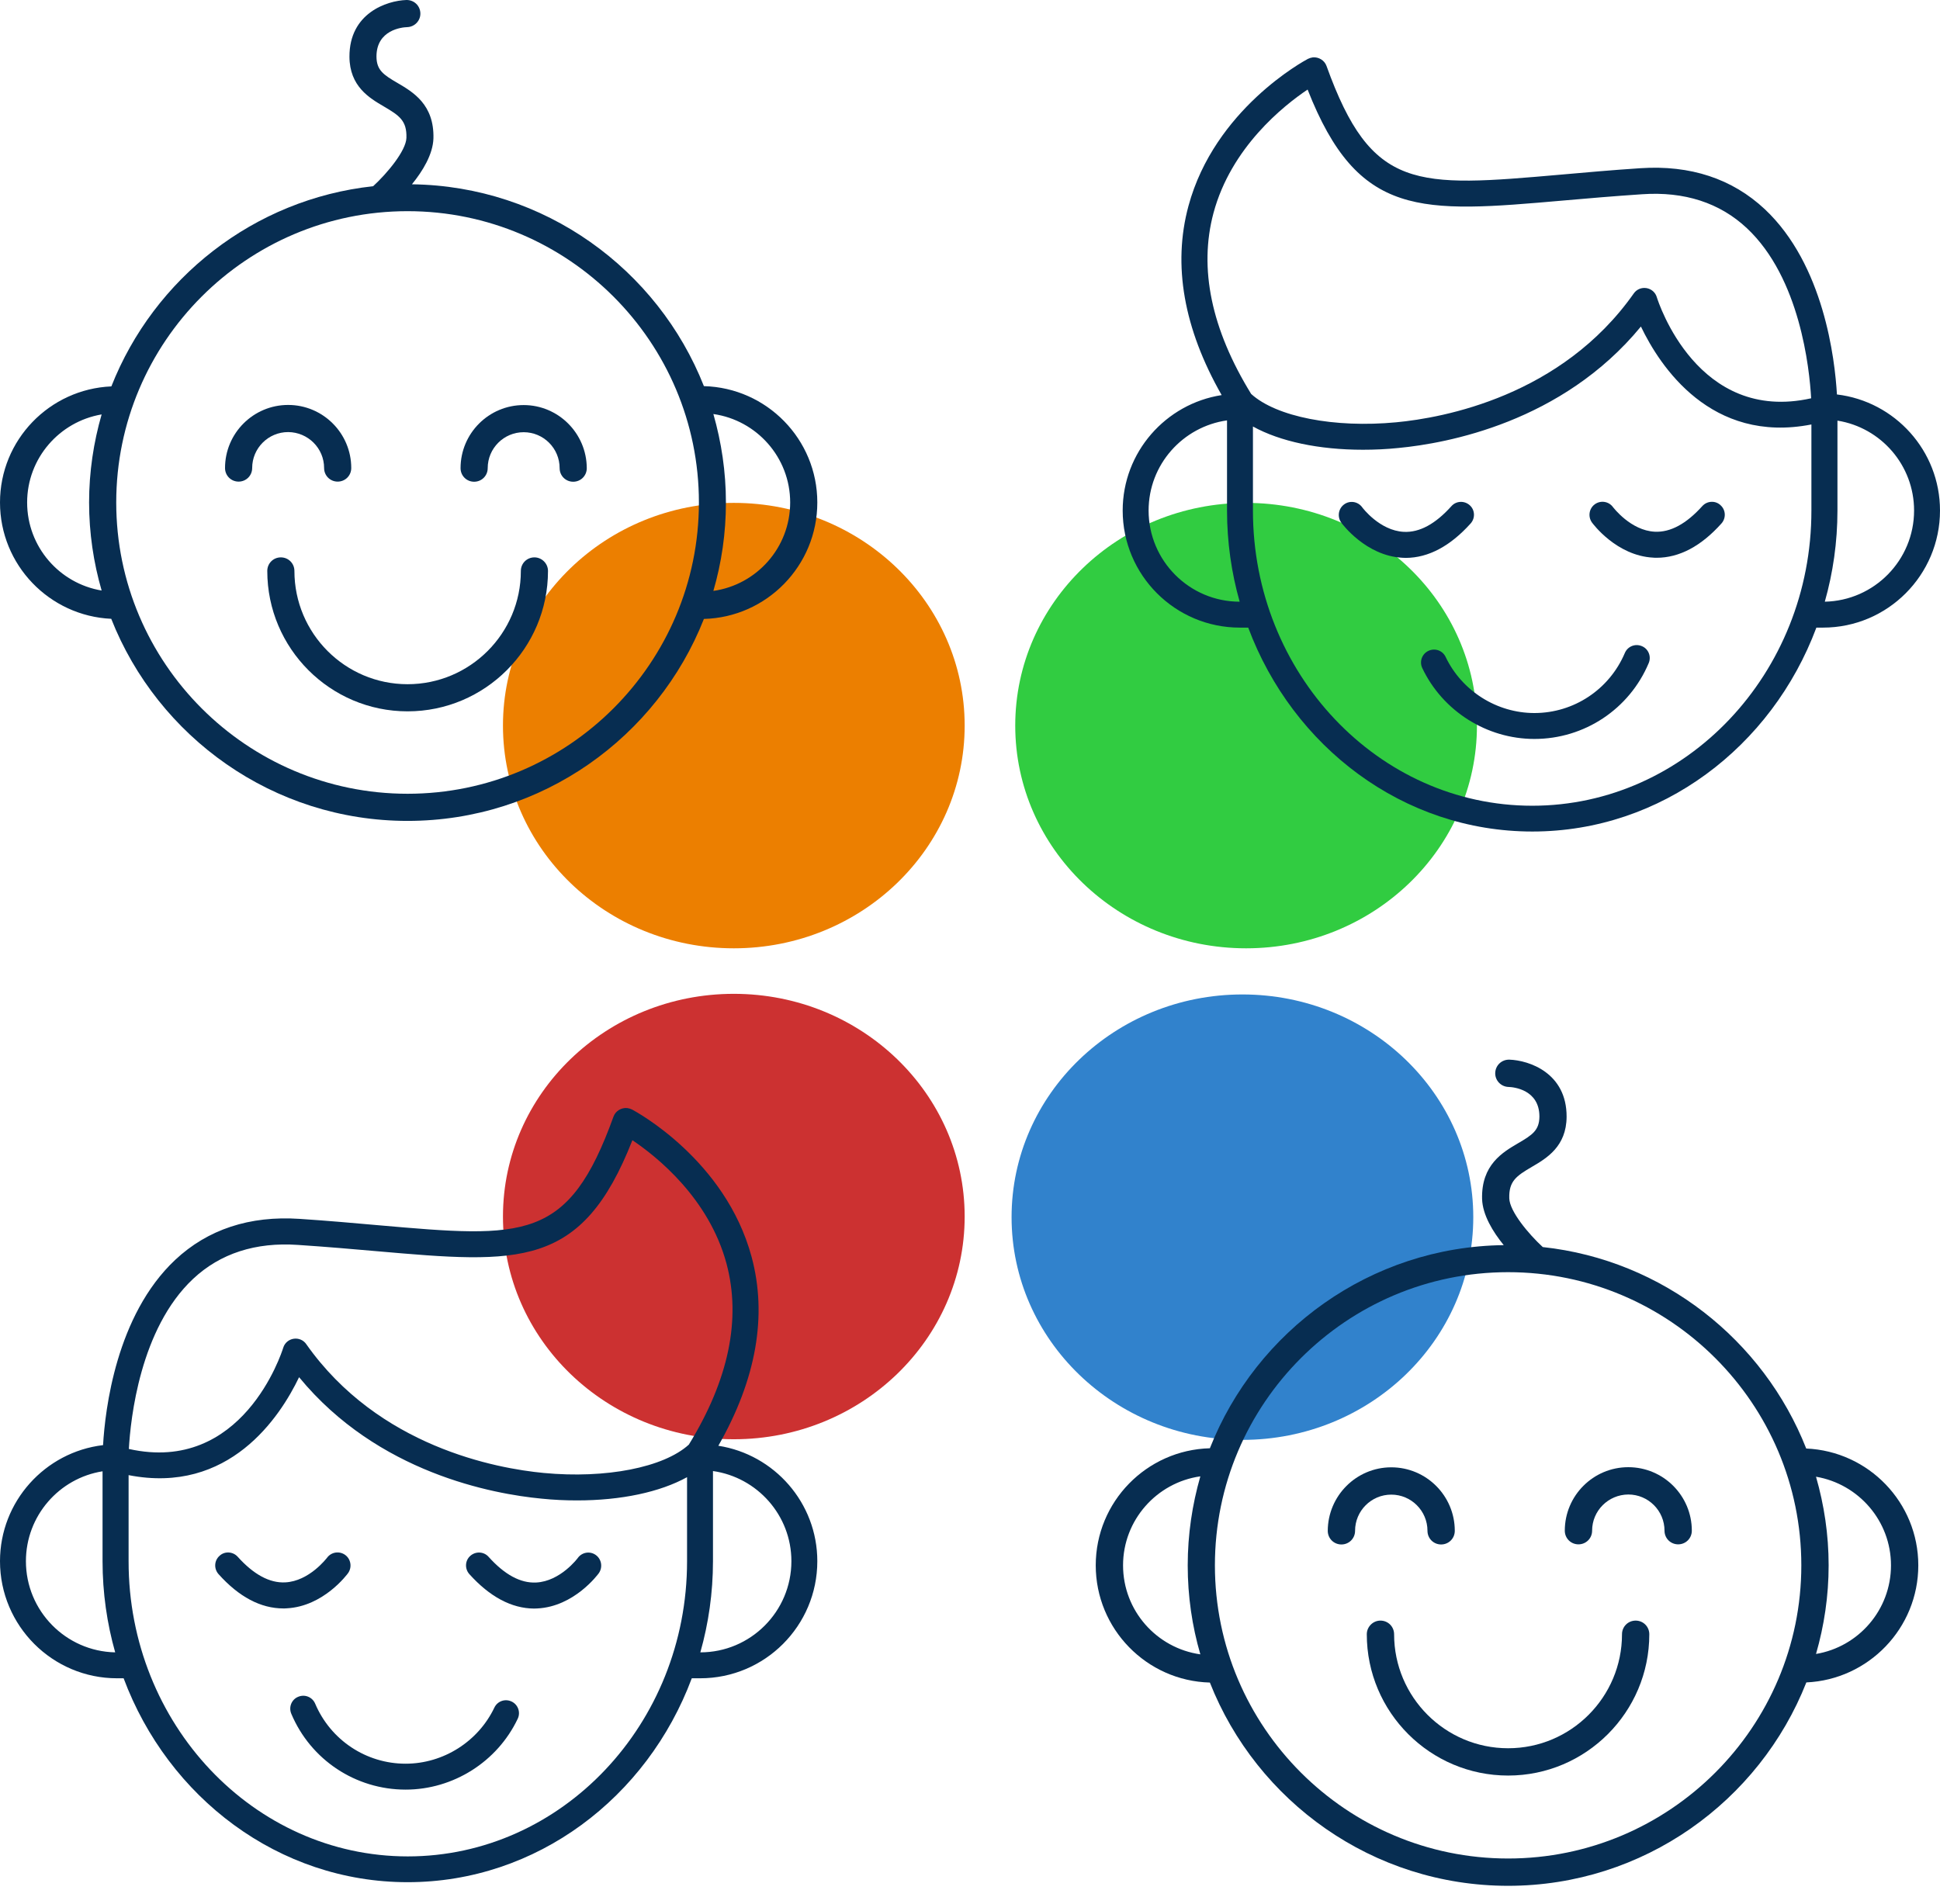
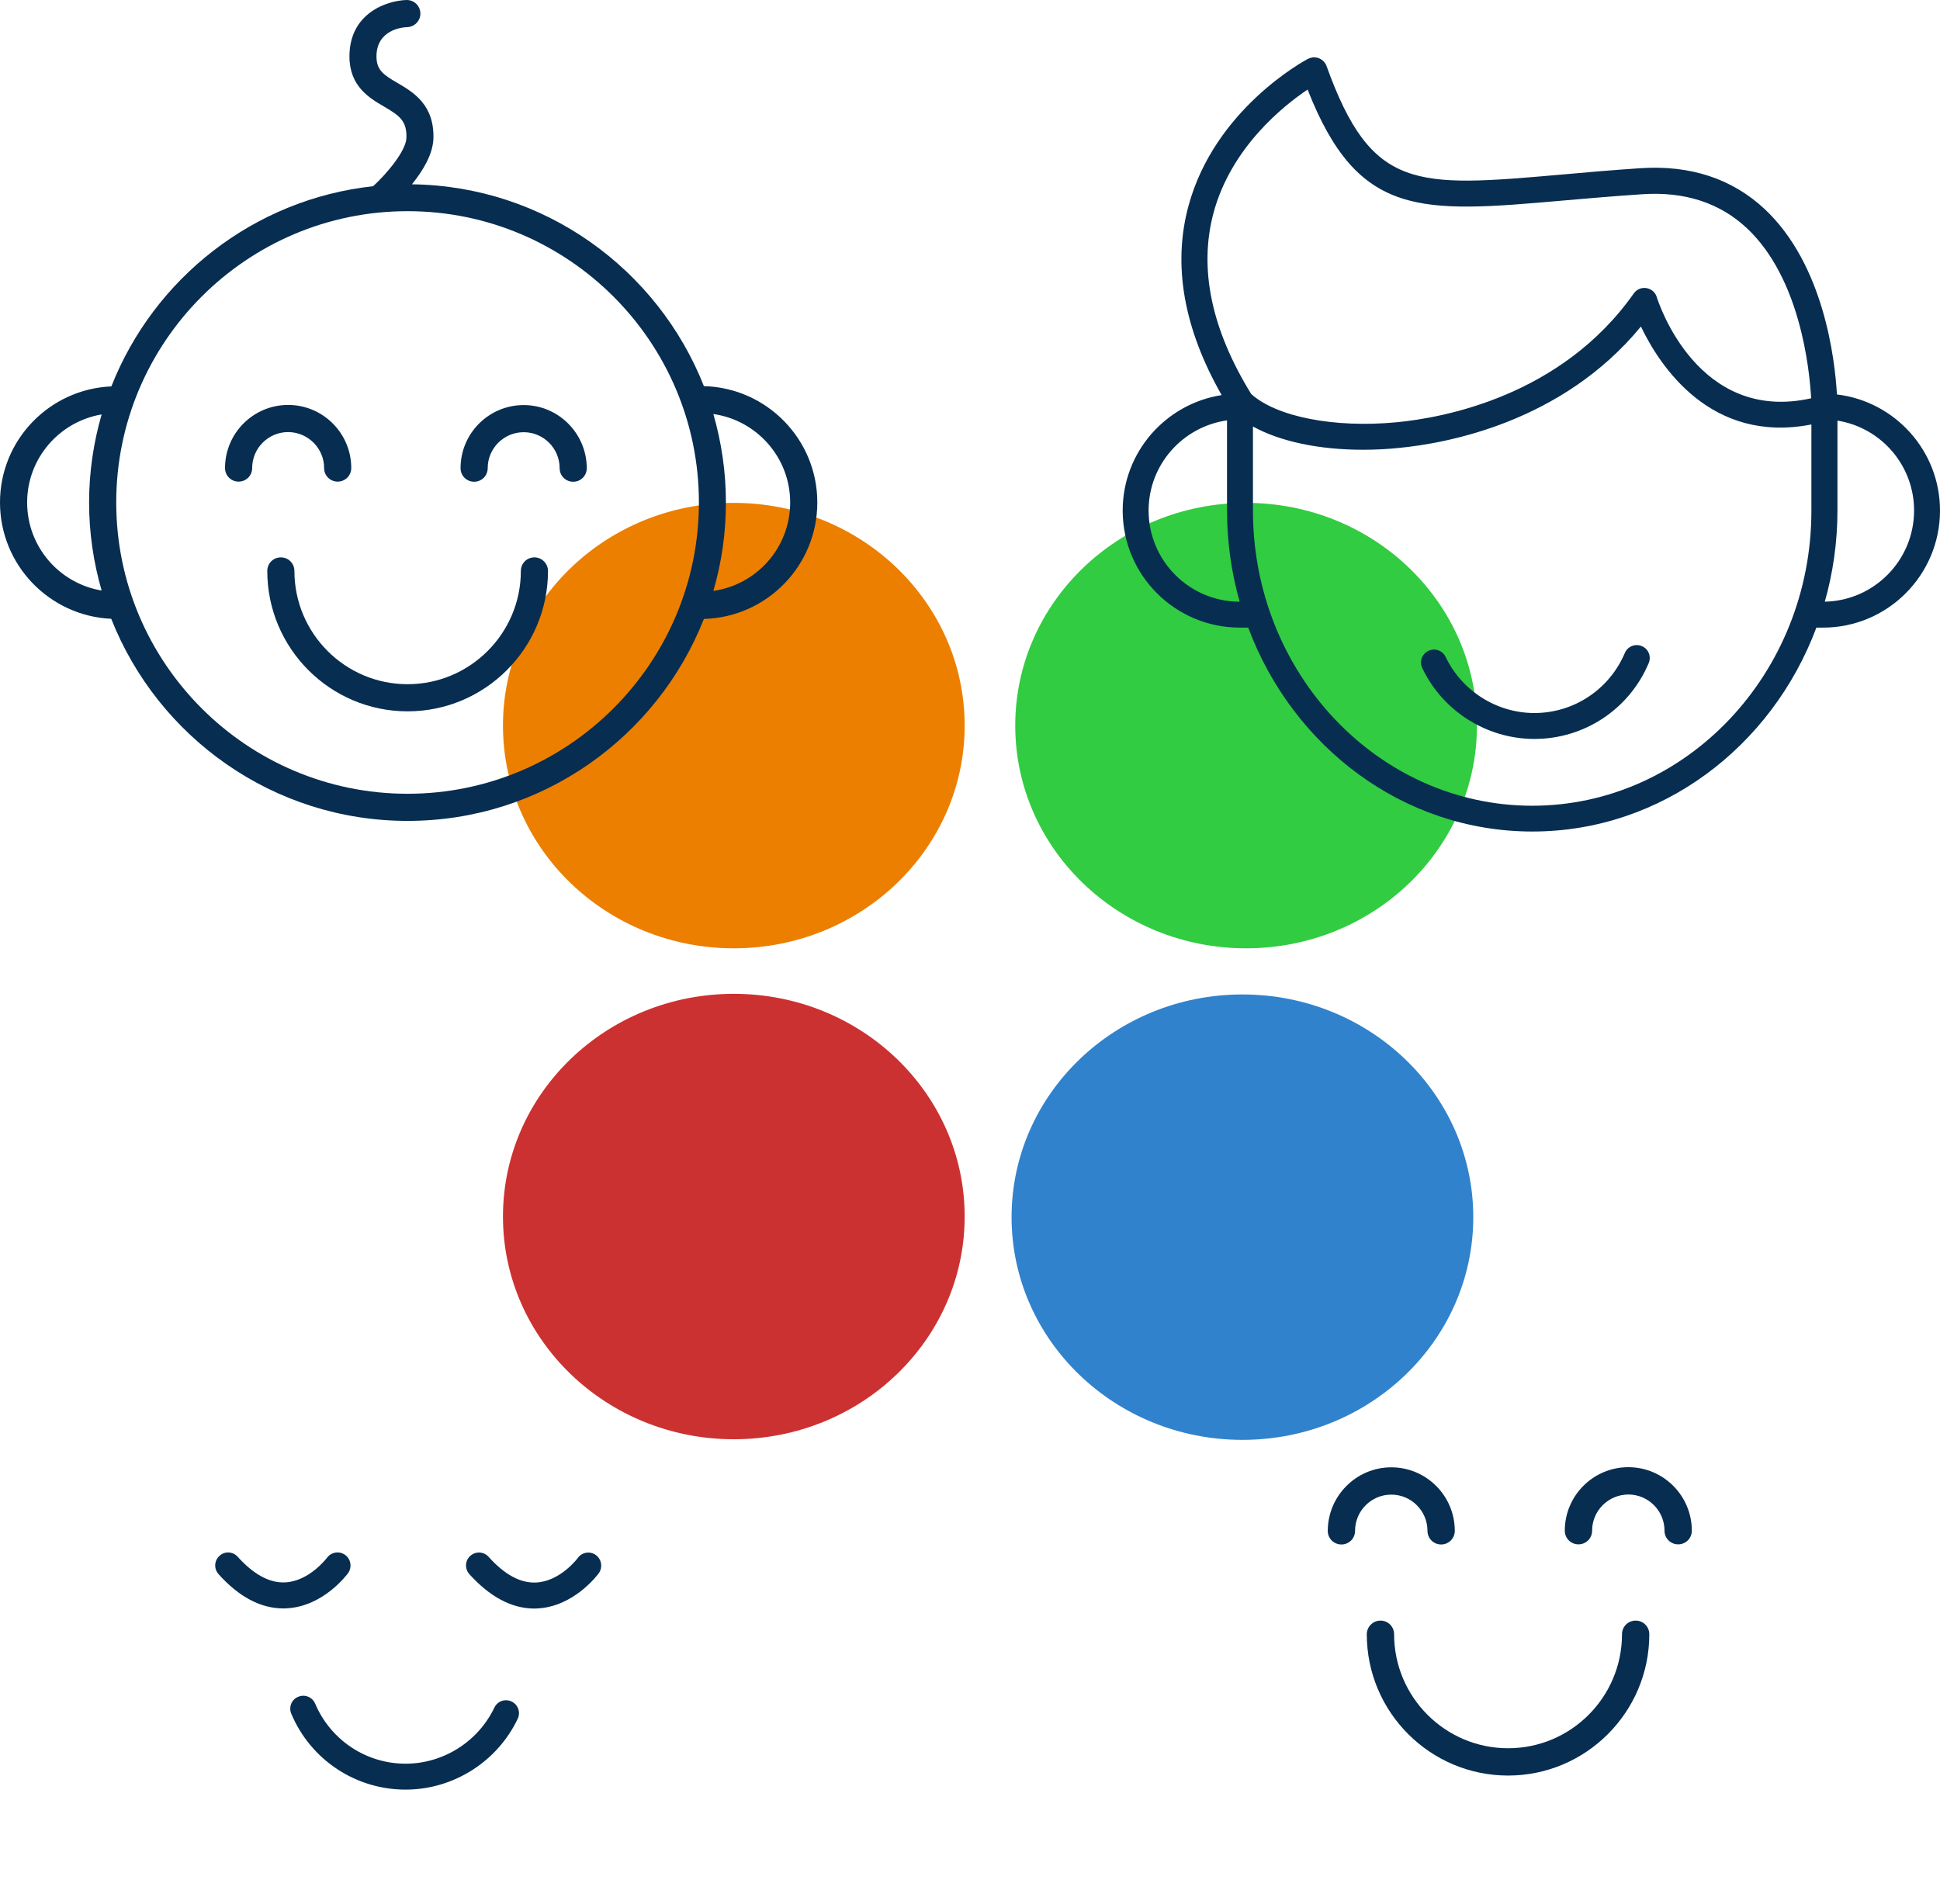
<svg xmlns="http://www.w3.org/2000/svg" width="216" height="212" viewBox="0 0 216 212" fill="none">
  <ellipse cx="81.703" cy="80.801" rx="25.703" ry="24.801" fill="#EC7F00" />
  <ellipse cx="138.74" cy="80.801" rx="25.703" ry="24.801" fill="#31CC41" />
  <ellipse cx="81.703" cy="135.472" rx="25.703" ry="24.801" fill="#CC3131" />
  <ellipse cx="138.332" cy="135.541" rx="25.703" ry="24.801" fill="#3182CC" />
  <path d="M91 55.954C91 48.914 85.37 43.184 78.373 42.999C73.242 29.987 60.629 20.709 45.863 20.523C47.061 19.055 48.201 17.188 48.258 15.421C48.358 11.63 45.977 10.248 44.253 9.236C42.685 8.323 41.93 7.81 41.916 6.3C41.916 3.321 44.766 3.036 45.336 3.022C46.177 2.993 46.833 2.295 46.804 1.468C46.776 0.627 46.092 -0.014 45.251 0C43.056 0.071 38.894 1.468 38.908 6.314C38.923 9.62 41.132 10.917 42.742 11.858C44.467 12.87 45.308 13.44 45.251 15.35C45.208 16.789 43.113 19.298 41.545 20.737C28.248 22.177 17.131 31.013 12.399 43.028C5.501 43.327 0 48.999 0 55.954C0 62.909 5.501 68.596 12.385 68.909C17.573 82.064 30.4 91.414 45.379 91.414C60.358 91.414 73.185 82.078 78.373 68.924C85.37 68.738 91 62.995 91 55.954ZM3.021 55.954C3.021 51.037 6.613 46.947 11.316 46.149C10.418 49.27 9.919 52.548 9.919 55.954C9.919 59.361 10.418 62.653 11.316 65.76C6.613 64.976 3.021 60.885 3.021 55.954ZM45.379 88.392C27.492 88.392 12.941 73.841 12.941 55.954C12.941 38.068 27.492 23.516 45.379 23.516C63.265 23.516 77.817 38.068 77.817 55.954C77.817 73.841 63.265 88.392 45.379 88.392ZM79.427 65.802C80.339 62.667 80.824 59.375 80.824 55.954C80.824 52.534 80.325 49.241 79.427 46.106C84.245 46.79 87.978 50.937 87.978 55.954C87.978 60.971 84.259 65.118 79.427 65.802Z" fill="#072D51" />
  <path d="M36.086 52.12C36.086 52.961 36.756 53.631 37.597 53.631C38.438 53.631 39.108 52.961 39.108 52.12C39.108 48.244 35.958 45.094 32.082 45.094C28.205 45.094 25.055 48.244 25.055 52.12C25.055 52.961 25.725 53.631 26.566 53.631C27.407 53.631 28.077 52.961 28.077 52.12C28.077 49.911 29.872 48.115 32.082 48.115C34.291 48.13 36.086 49.911 36.086 52.12Z" fill="#072D51" />
  <path d="M58.306 45.108C54.429 45.108 51.279 48.258 51.279 52.135C51.279 52.975 51.949 53.645 52.79 53.645C53.631 53.645 54.301 52.975 54.301 52.135C54.301 49.925 56.096 48.13 58.306 48.13C60.515 48.13 62.31 49.925 62.31 52.135C62.31 52.975 62.98 53.645 63.821 53.645C64.662 53.645 65.332 52.975 65.332 52.135C65.318 48.258 62.168 45.108 58.306 45.108Z" fill="#072D51" />
  <path d="M59.503 62.068C58.662 62.068 57.992 62.738 57.992 63.579C57.992 70.534 52.334 76.192 45.379 76.192C38.424 76.192 32.78 70.534 32.78 63.579C32.78 62.738 32.11 62.068 31.269 62.068C30.428 62.068 29.759 62.738 29.759 63.579C29.759 72.202 36.77 79.214 45.379 79.214C54.001 79.214 61.014 72.202 61.014 63.579C61.014 62.752 60.329 62.068 59.503 62.068Z" fill="#072D51" />
  <path d="M182.799 71.951C182.06 71.639 181.221 71.98 180.908 72.719C179.188 76.772 175.235 79.402 170.841 79.402C166.647 79.402 162.765 76.942 160.959 73.16C160.618 72.435 159.765 72.136 159.04 72.478C158.315 72.819 158.016 73.686 158.357 74.397C160.632 79.189 165.538 82.288 170.841 82.288C176.401 82.288 181.406 78.975 183.567 73.843C183.88 73.103 183.539 72.25 182.799 71.951Z" fill="#072D51" />
-   <path d="M163.746 58.287C164.272 57.69 164.23 56.78 163.632 56.254C163.035 55.728 162.125 55.77 161.599 56.368C159.822 58.344 158.059 59.311 156.31 59.226C153.608 59.098 151.674 56.51 151.66 56.481C151.191 55.842 150.295 55.699 149.655 56.169C149.015 56.638 148.873 57.533 149.328 58.188C149.442 58.344 152.073 61.899 156.153 62.112C156.281 62.112 156.409 62.126 156.537 62.126C159.04 62.112 161.471 60.818 163.746 58.287Z" fill="#072D51" />
-   <path d="M189.539 56.353C187.762 58.33 185.984 59.297 184.25 59.211C181.562 59.083 179.628 56.51 179.586 56.467C179.117 55.827 178.221 55.685 177.567 56.154C176.927 56.623 176.785 57.519 177.24 58.173C177.353 58.33 179.984 61.885 184.065 62.098C184.193 62.112 184.321 62.112 184.449 62.112C186.965 62.112 189.397 60.832 191.672 58.287C192.198 57.69 192.155 56.78 191.558 56.254C190.989 55.714 190.065 55.77 189.539 56.353Z" fill="#072D51" />
  <path d="M204.525 43.926C204.298 39.988 203.075 29.48 196.492 23.295C192.866 19.897 188.202 18.361 182.643 18.731C179.401 18.944 176.443 19.214 173.841 19.442C157.604 20.863 152.712 21.29 147.693 7.341C147.466 6.716 146.826 6.332 146.172 6.389C145.973 6.417 145.788 6.474 145.617 6.559C145.191 6.787 135.238 12.162 132.323 22.939C130.545 29.508 131.797 36.589 136.02 43.997C129.792 44.964 125 50.353 125 56.851C125 64.046 130.844 69.89 138.039 69.89H138.977C143.939 83.17 156.239 92.597 170.614 92.597C184.975 92.597 197.274 83.17 202.236 69.89H202.976C210.156 69.89 216 64.046 216 56.851C216 50.197 210.981 44.694 204.525 43.926ZM135.11 23.721C137.072 16.413 142.901 11.778 145.589 9.972C151.219 24.319 158.144 23.721 174.083 22.328C176.671 22.101 179.614 21.845 182.828 21.631C187.548 21.304 191.487 22.584 194.501 25.413C200.416 30.959 201.468 41.026 201.653 44.353C189.013 47.182 184.648 33.675 184.463 33.077C184.306 32.551 183.851 32.167 183.311 32.082C182.757 31.997 182.216 32.224 181.903 32.679C173.856 44.111 160.732 46.528 155.457 47.026C148.546 47.68 142.105 46.414 139.304 43.869C134.868 36.66 133.46 29.892 135.11 23.721ZM127.886 56.851C127.886 51.732 131.697 47.509 136.617 46.813V56.851C136.617 60.377 137.114 63.79 138.024 67.003C132.436 67.003 127.886 62.453 127.886 56.851ZM170.6 89.725C153.452 89.725 139.503 74.98 139.503 56.865V47.495C142.517 49.159 146.84 50.083 151.745 50.083C153.039 50.083 154.362 50.026 155.727 49.884C161.073 49.372 173.927 47.04 182.7 36.362C184.818 40.784 190.492 49.457 201.682 47.268V56.851C201.696 74.98 187.747 89.725 170.6 89.725ZM203.175 67.003C204.085 63.79 204.582 60.377 204.582 56.851V46.841C209.417 47.609 213.114 51.803 213.114 56.851C213.114 62.382 208.677 66.889 203.175 67.003Z" fill="#072D51" />
-   <path d="M122 174.313C122 167.227 127.666 161.461 134.708 161.275C139.872 148.179 152.566 138.841 167.426 138.655C166.221 137.178 165.074 135.299 165.016 133.52C164.916 129.705 167.311 128.313 169.047 127.295C170.625 126.377 171.385 125.861 171.399 124.34C171.399 121.342 168.531 121.055 167.957 121.041C167.111 121.012 166.451 120.31 166.479 119.478C166.508 118.631 167.197 117.986 168.043 118C170.252 118.072 174.44 119.478 174.426 124.354C174.411 127.682 172.188 128.987 170.567 129.934C168.832 130.952 167.986 131.526 168.043 133.448C168.086 134.897 170.194 137.421 171.772 138.87C185.155 140.319 196.343 149.212 201.105 161.304C208.047 161.605 213.584 167.313 213.584 174.313C213.584 181.313 208.047 187.036 201.119 187.351C195.898 200.591 182.989 210 167.914 210C152.839 210 139.929 200.605 134.708 187.366C127.666 187.179 122 181.399 122 174.313ZM210.543 174.313C210.543 169.365 206.928 165.248 202.195 164.445C203.099 167.586 203.601 170.885 203.601 174.313C203.601 177.741 203.099 181.055 202.195 184.182C206.928 183.393 210.543 179.276 210.543 174.313ZM167.914 206.959C185.915 206.959 200.56 192.314 200.56 174.313C200.56 156.312 185.915 141.667 167.914 141.667C149.913 141.667 135.268 156.312 135.268 174.313C135.268 192.314 149.913 206.959 167.914 206.959ZM133.647 184.225C132.729 181.069 132.241 177.756 132.241 174.313C132.241 170.871 132.743 167.557 133.647 164.402C128.799 165.09 125.041 169.264 125.041 174.313C125.041 179.362 128.785 183.536 133.647 184.225Z" fill="#072D51" />
  <path d="M177.266 170.455C177.266 171.301 176.592 171.975 175.745 171.975C174.899 171.975 174.225 171.301 174.225 170.455C174.225 166.553 177.395 163.383 181.296 163.383C185.198 163.383 188.368 166.553 188.368 170.455C188.368 171.301 187.694 171.975 186.847 171.975C186.001 171.975 185.327 171.301 185.327 170.455C185.327 168.231 183.52 166.424 181.296 166.424C179.073 166.438 177.266 168.231 177.266 170.455Z" fill="#072D51" />
  <path d="M154.904 163.398C158.806 163.398 161.976 166.568 161.976 170.469C161.976 171.315 161.301 171.989 160.455 171.989C159.609 171.989 158.935 171.315 158.935 170.469C158.935 168.246 157.127 166.438 154.904 166.438C152.681 166.438 150.874 168.246 150.874 170.469C150.874 171.315 150.2 171.989 149.353 171.989C148.507 171.989 147.833 171.315 147.833 170.469C147.847 166.568 151.017 163.398 154.904 163.398Z" fill="#072D51" />
  <path d="M153.699 180.467C154.546 180.467 155.22 181.141 155.22 181.987C155.22 188.987 160.914 194.681 167.914 194.681C174.913 194.681 180.594 188.987 180.594 181.987C180.594 181.141 181.268 180.467 182.114 180.467C182.96 180.467 183.634 181.141 183.634 181.987C183.634 190.665 176.577 197.722 167.914 197.722C159.236 197.722 152.179 190.665 152.179 181.987C152.179 181.155 152.867 180.467 153.699 180.467Z" fill="#072D51" />
  <g clip-path="url(#clip0)">
    <path d="M33.201 188.951C33.94 188.639 34.779 188.98 35.092 189.719C36.812 193.772 40.765 196.402 45.159 196.402C49.353 196.402 53.235 193.942 55.041 190.16C55.382 189.435 56.235 189.136 56.96 189.478C57.685 189.819 57.984 190.686 57.643 191.397C55.368 196.189 50.462 199.288 45.159 199.288C39.599 199.288 34.594 195.975 32.433 190.843C32.12 190.103 32.461 189.25 33.201 188.951Z" fill="#072D51" />
    <path d="M52.254 175.287C51.728 174.69 51.77 173.78 52.368 173.254C52.965 172.728 53.875 172.77 54.401 173.368C56.178 175.344 57.941 176.311 59.69 176.226C62.392 176.098 64.326 173.51 64.34 173.481C64.809 172.842 65.705 172.699 66.345 173.169C66.985 173.638 67.127 174.534 66.672 175.188C66.558 175.344 63.928 178.899 59.847 179.112C59.719 179.112 59.591 179.126 59.463 179.126C56.96 179.112 54.529 177.818 52.254 175.287Z" fill="#072D51" />
    <path d="M26.461 173.353C28.238 175.33 30.016 176.297 31.75 176.211C34.438 176.083 36.372 173.51 36.414 173.467C36.883 172.827 37.779 172.685 38.433 173.154C39.073 173.624 39.215 174.519 38.76 175.173C38.647 175.33 36.016 178.884 31.935 179.098C31.807 179.112 31.679 179.112 31.552 179.112C29.035 179.112 26.603 177.832 24.328 175.287C23.802 174.69 23.845 173.78 24.442 173.254C25.011 172.714 25.935 172.77 26.461 173.353Z" fill="#072D51" />
-     <path d="M11.475 160.926C11.702 156.988 12.925 146.48 19.508 140.295C23.134 136.897 27.798 135.361 33.357 135.731C36.599 135.944 39.557 136.214 42.159 136.442C58.397 137.863 63.288 138.29 68.307 124.341C68.534 123.716 69.174 123.332 69.828 123.389C70.027 123.417 70.212 123.474 70.383 123.559C70.809 123.787 80.763 129.162 83.677 139.939C85.455 146.508 84.204 153.589 79.981 160.997C86.208 161.964 91 167.353 91 173.851C91 181.046 85.156 186.89 77.962 186.89H77.023C72.061 200.17 59.761 209.597 45.386 209.597C31.025 209.597 18.726 200.17 13.764 186.89H13.024C5.844 186.89 6.10352e-05 181.046 6.10352e-05 173.851C6.10352e-05 167.197 5.019 161.694 11.475 160.926ZM80.891 140.721C78.928 133.413 73.099 128.778 70.411 126.972C64.781 141.319 57.856 140.721 41.917 139.328C39.329 139.1 36.386 138.845 33.172 138.631C28.452 138.304 24.513 139.584 21.499 142.413C15.584 147.959 14.532 158.026 14.347 161.353C26.987 164.182 31.352 150.675 31.537 150.077C31.694 149.551 32.149 149.167 32.689 149.082C33.243 148.997 33.784 149.224 34.097 149.679C42.144 161.111 55.268 163.528 60.544 164.026C67.454 164.68 73.895 163.415 76.696 160.869C81.132 153.66 82.54 146.892 80.891 140.721ZM88.114 173.851C88.114 168.732 84.303 164.509 79.383 163.813V173.851C79.383 177.377 78.886 180.79 77.976 184.003C83.564 184.003 88.114 179.453 88.114 173.851ZM45.401 206.725C62.548 206.725 76.497 191.98 76.497 173.865V164.495C73.483 166.159 69.16 167.083 64.255 167.083C62.961 167.083 61.638 167.026 60.273 166.884C54.927 166.372 42.073 164.04 33.3 153.362C31.182 157.784 25.509 166.457 14.318 164.268V173.851C14.304 191.98 28.253 206.725 45.401 206.725ZM12.825 184.003C11.915 180.79 11.418 177.377 11.418 173.851V163.841C6.583 164.609 2.886 168.803 2.886 173.851C2.886 179.382 7.323 183.89 12.825 184.003Z" fill="#072D51" />
  </g>
  <defs>
    <clipPath id="clip0">
      <rect width="91" height="91" fill="white" transform="matrix(-1 0 0 1 91 121)" />
    </clipPath>
  </defs>
</svg>